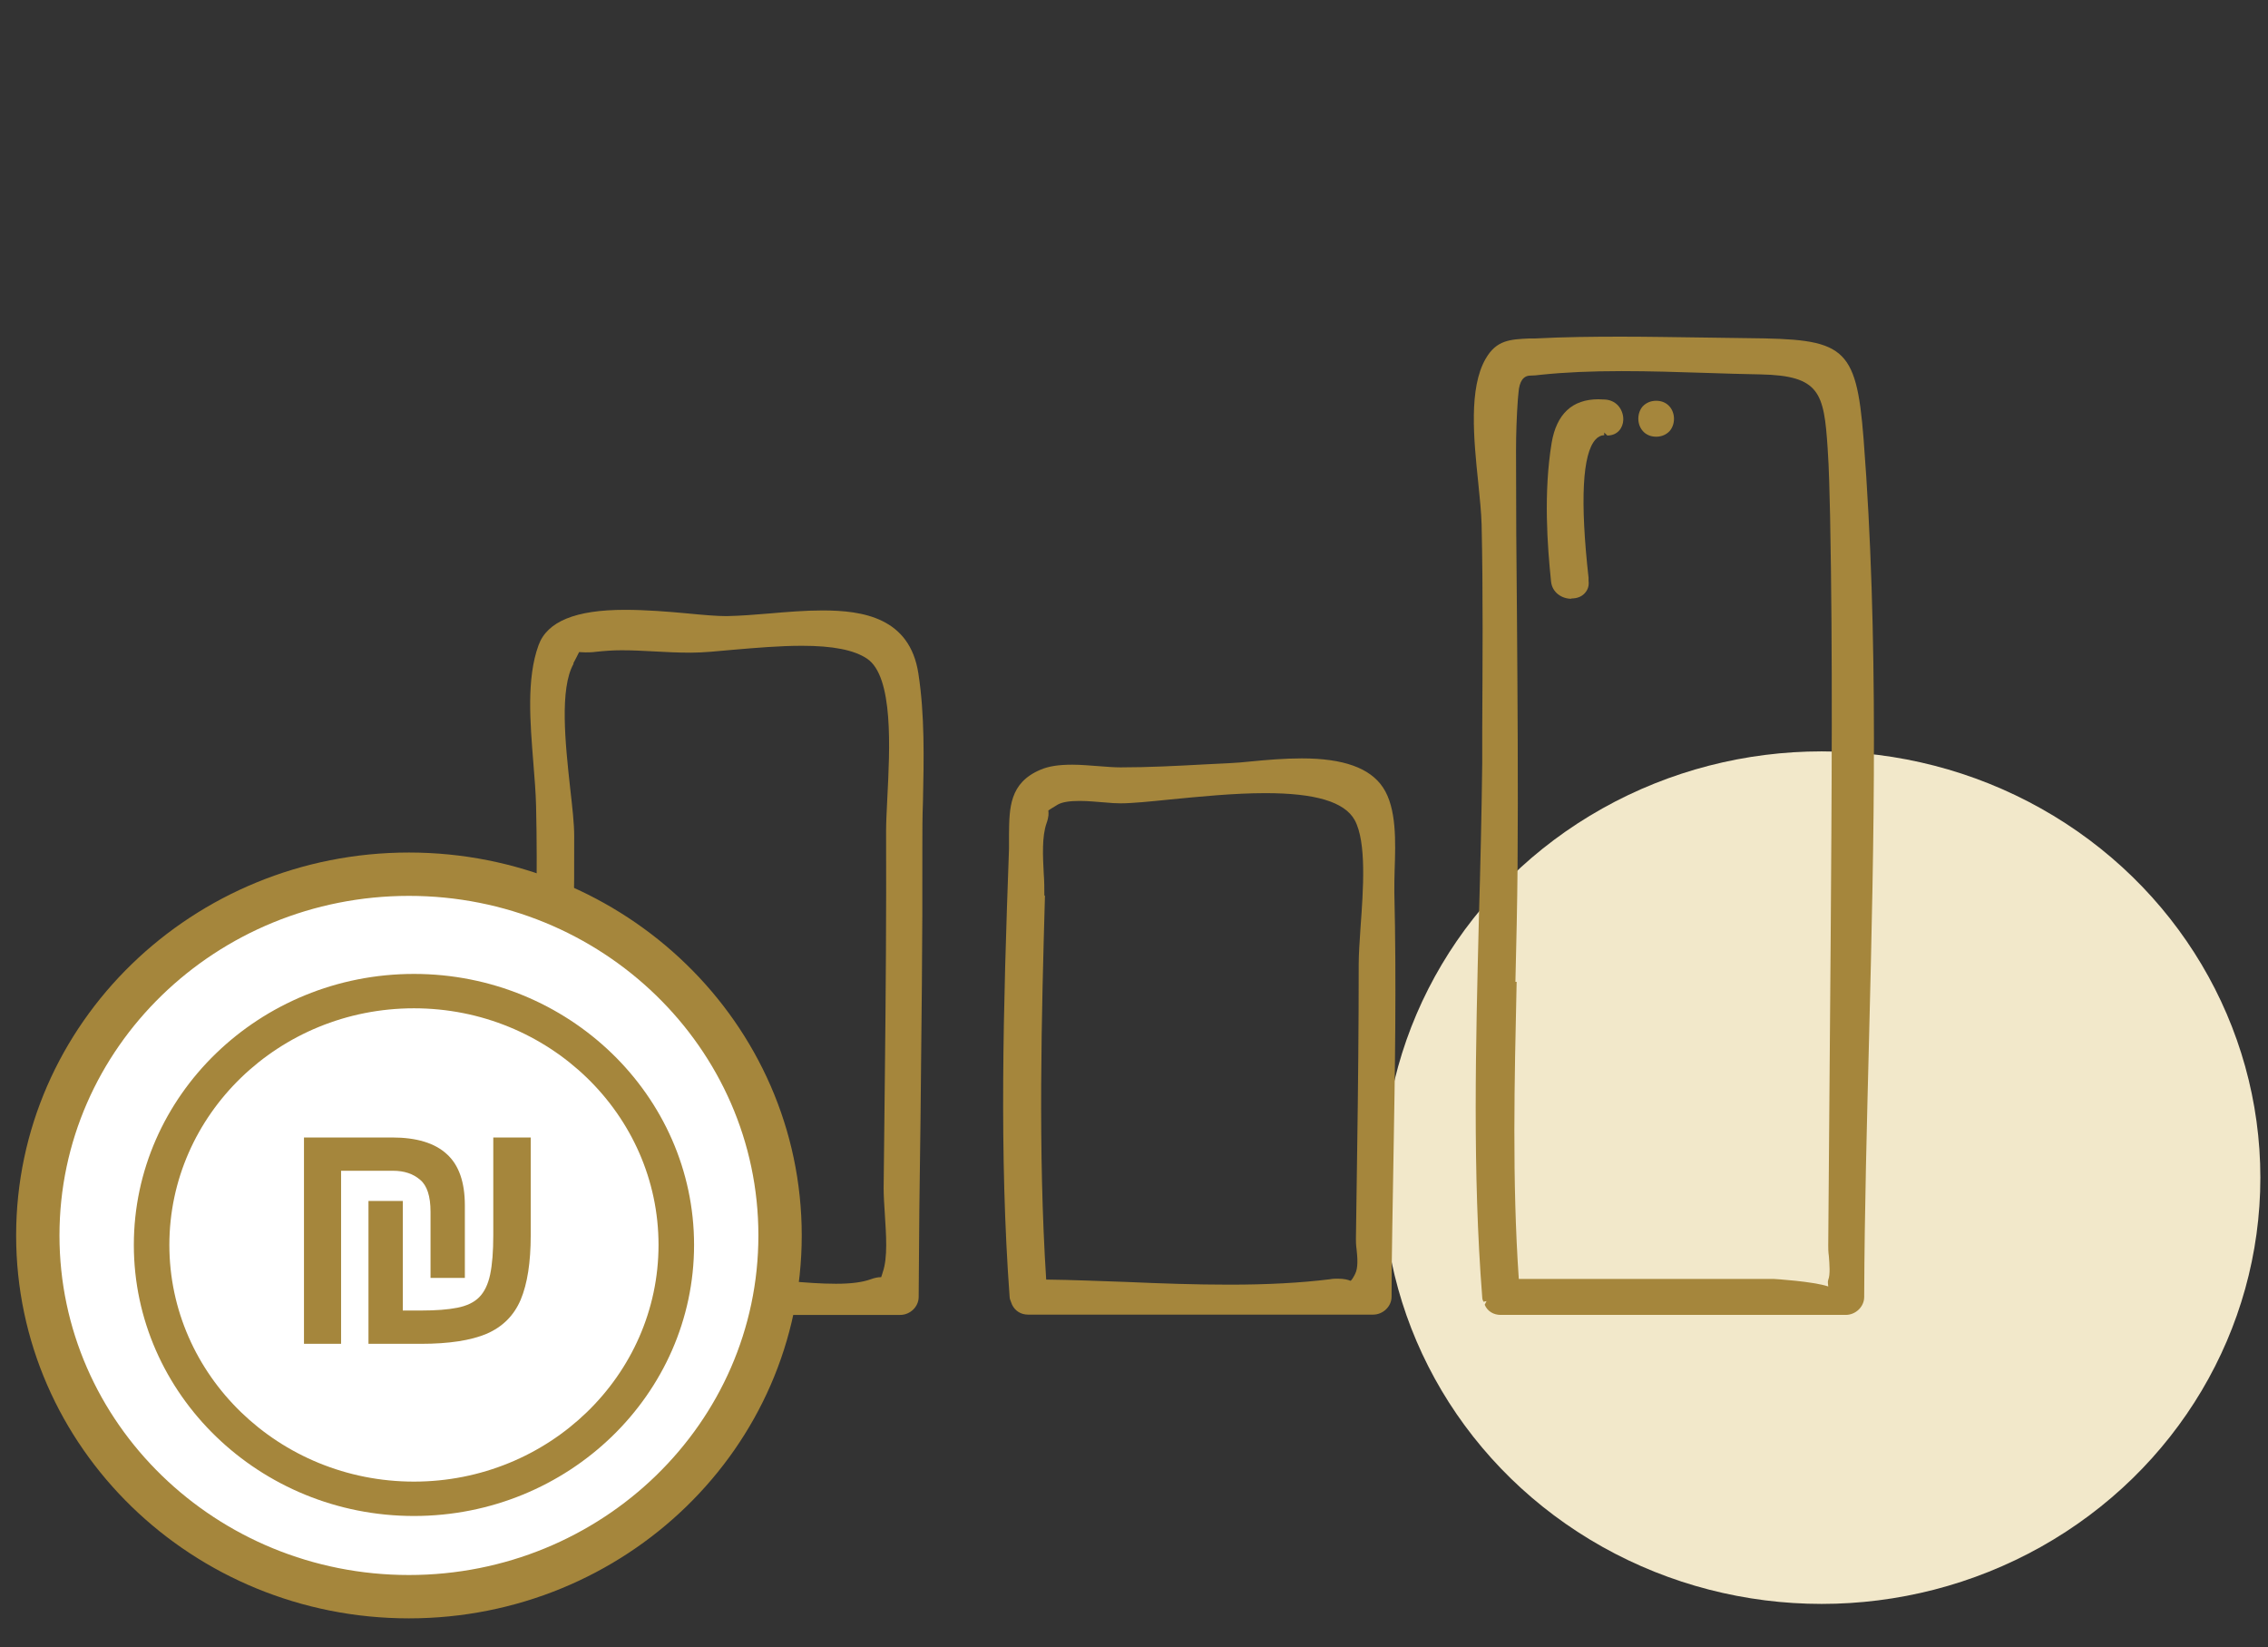
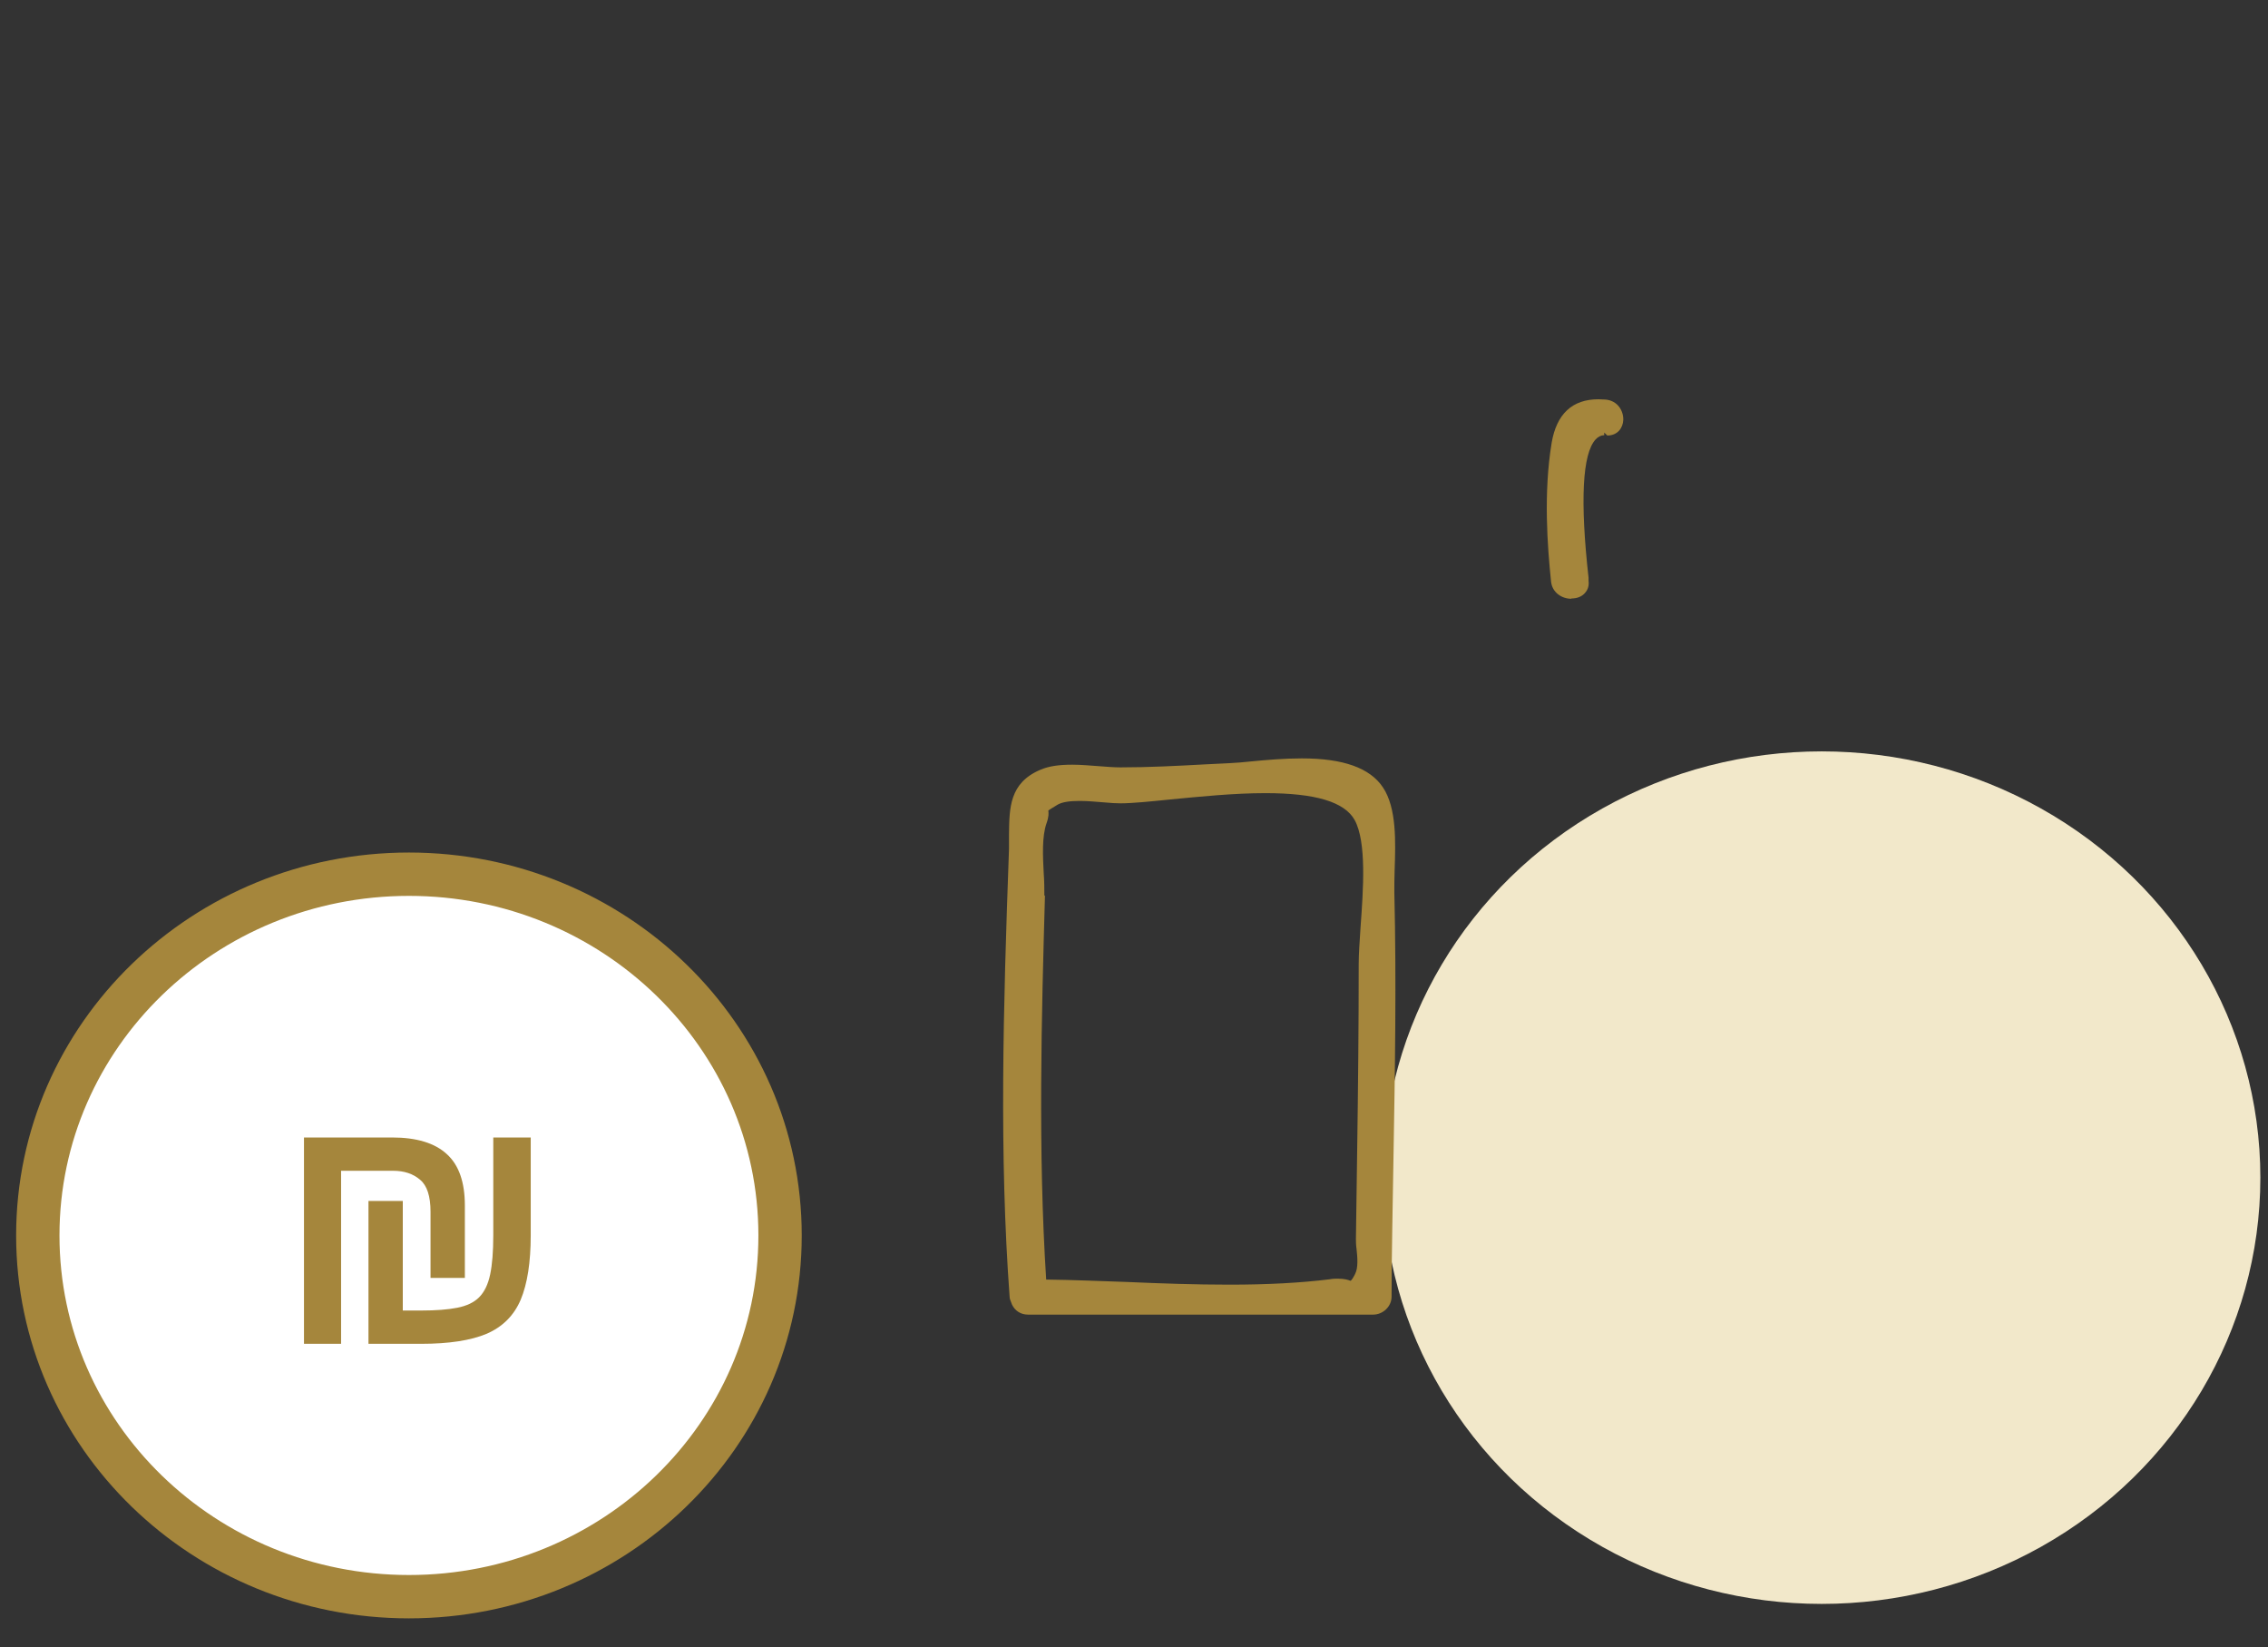
<svg xmlns="http://www.w3.org/2000/svg" width="157" height="114" viewBox="0 0 157 114" fill="none">
  <rect x="0" y="0" width="157" height="114" fill="#333333" stroke="none" />
  <ellipse cx="126.103" cy="81.5" rx="30.368" ry="29.5" fill="#F2E8CA" />
  <g clip-path="url(#clip0_6003_890)">
-     <path d="M56.936 42.246C55.744 42.246 54.489 42.349 53.298 42.453C52.277 42.536 51.299 42.619 50.299 42.639C49.597 42.639 48.661 42.556 47.597 42.453C46.257 42.328 44.726 42.204 43.258 42.204C39.833 42.204 37.876 43.013 37.281 44.65C36.43 46.972 36.706 50.06 36.919 52.776C37.004 53.833 37.089 54.87 37.11 55.802C37.217 60.383 37.11 65.089 36.961 69.608C36.791 76.241 36.6 83.082 37.132 89.777C37.132 89.901 37.174 90.005 37.217 90.088L37.302 90.295C37.493 90.751 37.919 91 38.408 91H43.471H62.317C62.998 91 63.594 90.44 63.594 89.756C63.615 85.693 63.657 81.63 63.721 77.568C63.785 71.266 63.87 64.944 63.849 58.642C63.849 57.606 63.849 56.528 63.891 55.471C63.955 52.527 64.019 49.48 63.572 46.599C62.977 42.743 59.722 42.246 56.936 42.246ZM39.684 45.915C39.897 45.521 40.003 45.293 40.088 45.127C40.173 45.127 40.322 45.148 40.535 45.148C40.727 45.148 40.961 45.148 41.28 45.106C41.854 45.044 42.428 45.002 43.045 45.002C43.811 45.002 44.577 45.044 45.364 45.085C46.13 45.127 46.874 45.168 47.81 45.168H47.852C48.661 45.168 49.703 45.065 50.831 44.961C52.298 44.837 53.958 44.692 55.51 44.692C57.659 44.692 59.127 44.982 60.02 45.583C61.871 46.827 61.594 51.885 61.424 55.222C61.381 56.113 61.339 56.922 61.339 57.502C61.36 63.14 61.318 68.799 61.254 74.438L61.169 82.232C61.169 82.75 61.211 83.392 61.254 84.056C61.339 85.445 61.466 87.02 61.105 88.056C61.062 88.181 61.041 88.284 60.998 88.388H60.977C60.786 88.388 60.552 88.43 60.275 88.533C59.701 88.74 58.914 88.844 57.871 88.844C56.829 88.844 55.787 88.761 54.787 88.678C53.894 88.595 53.064 88.533 52.383 88.533H39.663C39.237 82.211 39.408 75.743 39.578 69.504C39.684 65.669 39.769 61.71 39.748 57.834C39.748 57.005 39.62 55.864 39.471 54.559C39.131 51.47 38.727 47.656 39.706 45.935L39.684 45.915Z" fill="#A5863C" />
    <path d="M96.543 60.197C96.607 58.289 96.692 55.926 95.735 54.496C94.842 53.149 92.991 52.485 90.119 52.485C88.907 52.485 87.694 52.589 86.631 52.693C86.056 52.755 85.525 52.796 85.078 52.817L83.397 52.9C81.483 53.004 79.526 53.107 77.569 53.107C77.122 53.107 76.612 53.066 76.08 53.024C75.484 52.983 74.846 52.921 74.229 52.921C73.293 52.921 72.591 53.024 72.017 53.273C69.869 54.185 69.869 55.926 69.847 57.751C69.847 58.082 69.847 58.414 69.847 58.745C69.443 69.877 69.167 79.889 69.89 89.756C69.89 89.901 69.954 90.005 70.06 90.295C70.273 90.73 70.677 90.979 71.166 90.979H76.208H95.054C95.735 90.979 96.331 90.419 96.331 89.735C96.331 86.605 96.416 83.496 96.458 80.366C96.565 74.272 96.671 67.949 96.522 61.751C96.522 61.295 96.522 60.756 96.543 60.176V60.197ZM72.294 61.959C72.294 61.523 72.294 61.005 72.251 60.445C72.187 59.243 72.123 57.896 72.442 56.983C72.613 56.507 72.591 56.279 72.57 56.092C72.613 56.051 72.825 55.926 73.23 55.678C73.527 55.512 74.017 55.429 74.74 55.429C75.314 55.429 75.91 55.491 76.463 55.532C76.888 55.574 77.271 55.595 77.569 55.595C78.377 55.595 79.611 55.47 81.036 55.325C82.972 55.139 85.397 54.89 87.588 54.89C91.055 54.89 93.076 55.491 93.778 56.755C94.608 58.289 94.374 61.544 94.182 64.177C94.118 65.151 94.055 66.042 94.055 66.705C94.055 71.038 94.012 75.349 93.948 79.682L93.863 85.714C93.863 85.9 93.863 86.149 93.906 86.439C93.969 87.02 94.033 87.745 93.799 88.181C93.672 88.429 93.544 88.637 93.48 88.637C93.331 88.574 93.076 88.492 92.608 88.492C92.459 88.492 92.268 88.492 92.055 88.533C90.034 88.782 87.758 88.906 85.099 88.906C82.738 88.906 80.356 88.823 77.994 88.719C76.123 88.657 74.251 88.574 72.421 88.554C71.847 79.62 72.102 70.25 72.336 62L72.294 61.959Z" fill="#A5863C" />
-     <path d="M129.004 30.367C128.494 23.858 127.621 23.465 120.985 23.402L118.049 23.361C116.113 23.34 114.156 23.299 112.221 23.299C110.285 23.299 108.243 23.32 106.286 23.423H105.882C104.542 23.485 103.584 23.527 102.84 24.833C101.67 26.864 102.01 30.347 102.329 33.394C102.436 34.472 102.542 35.467 102.563 36.296C102.67 41.063 102.627 45.914 102.606 50.62V52.817C102.563 56.403 102.478 60.01 102.372 63.637C102.159 72.24 101.925 81.132 102.606 89.776C102.606 89.901 102.648 90.004 102.691 90.087L102.904 90.046L102.776 90.295C102.968 90.751 103.393 90.999 103.882 90.999H108.924H127.77C128.451 90.999 129.047 90.44 129.047 89.756C129.068 83.765 129.238 77.65 129.387 71.722C129.727 58.123 130.068 44.048 129.004 30.367ZM104.903 67.949C104.967 65.275 105.031 62.622 105.052 59.968C105.095 54.185 105.052 48.319 105.01 42.639C104.967 38.825 104.946 35.011 104.946 31.197C104.946 30.015 104.988 28.813 105.073 27.631L105.116 27.175C105.173 26.401 105.442 26.007 105.924 25.994C106.137 25.994 106.392 25.973 106.711 25.931C108.328 25.766 110.136 25.683 112.263 25.683C114.199 25.683 116.156 25.745 118.092 25.807C119.368 25.849 120.644 25.89 121.878 25.911C125.984 25.994 126.26 27.196 126.515 30.989C126.622 32.523 126.643 34.078 126.686 35.695C126.877 45.396 126.792 55.284 126.728 64.84L126.558 86.19C126.558 86.377 126.558 86.646 126.6 86.916C126.643 87.496 126.707 88.201 126.558 88.574C126.515 88.699 126.537 88.864 126.558 89.03C125.516 88.678 122.835 88.512 122.814 88.512H120.772H105.137C104.669 81.713 104.839 74.707 104.988 67.949H104.903Z" fill="#A5863C" />
    <path d="M108.796 41.417C109.158 41.417 109.498 41.292 109.711 41.044C109.924 40.815 110.009 40.525 109.966 40.194V39.986C109.37 34.638 109.541 31.404 110.455 30.41C110.626 30.223 110.838 30.119 111.051 30.119V29.933L111.264 30.14C111.987 30.14 112.349 29.601 112.37 29.062C112.391 28.44 111.987 27.735 111.157 27.653C110.987 27.653 110.817 27.632 110.647 27.632C108.839 27.632 107.754 28.648 107.413 30.637C106.839 34.12 107.116 37.789 107.371 40.256C107.456 41.023 108.137 41.437 108.754 41.437L108.796 41.417Z" fill="#A5863C" />
-     <path d="M114.646 30.223C115.029 30.223 115.348 30.078 115.582 29.829C115.773 29.601 115.88 29.311 115.88 28.979C115.88 28.357 115.454 27.735 114.646 27.735C114.263 27.735 113.944 27.881 113.71 28.129C113.518 28.357 113.412 28.647 113.412 28.979C113.412 29.601 113.838 30.223 114.646 30.223Z" fill="#A5863C" />
  </g>
  <path d="M28.308 110.5C42.456 110.5 53.999 99.348 53.999 85.5C53.999 71.652 42.456 60.5 28.308 60.5C14.161 60.5 2.617 71.652 2.617 85.5C2.617 99.348 14.161 110.5 28.308 110.5Z" fill="white" stroke="#A5863C" stroke-width="3" />
-   <path d="M9.265 86.158C9.265 96.497 17.967 104.915 28.655 104.915C39.344 104.915 48.046 96.497 48.046 86.158C48.046 75.819 39.344 67.401 28.655 67.401C17.967 67.401 9.265 75.819 9.265 86.158ZM45.586 86.158C45.586 95.19 37.992 102.536 28.655 102.536C19.318 102.536 11.724 95.19 11.724 86.158C11.724 77.126 19.318 69.78 28.655 69.78C37.992 69.78 45.586 77.126 45.586 86.158Z" fill="#A5863C" />
  <path d="M25.507 93V83.112H27.883V90.696H29.155C30.179 90.696 31.011 90.632 31.651 90.504C32.307 90.376 32.811 90.136 33.163 89.784C33.531 89.416 33.787 88.888 33.931 88.2C34.075 87.512 34.147 86.608 34.147 85.488V78.72H36.739V85.488C36.739 87.36 36.507 88.848 36.043 89.952C35.579 91.04 34.795 91.824 33.691 92.304C32.587 92.768 31.075 93 29.155 93H25.507ZM21.043 93V78.72H27.139C28.835 78.72 30.099 79.104 30.931 79.872C31.763 80.624 32.179 81.808 32.179 83.424V88.44H29.803V83.856C29.803 82.784 29.563 82.048 29.083 81.648C28.603 81.232 27.979 81.024 27.211 81.024H23.611V93H21.043Z" fill="#A5863C" />
  <defs>
    <clipPath id="clip0_6003_890">
      <rect width="125.588" height="91" fill="white" transform="translate(4.118)" />
    </clipPath>
  </defs>
</svg>